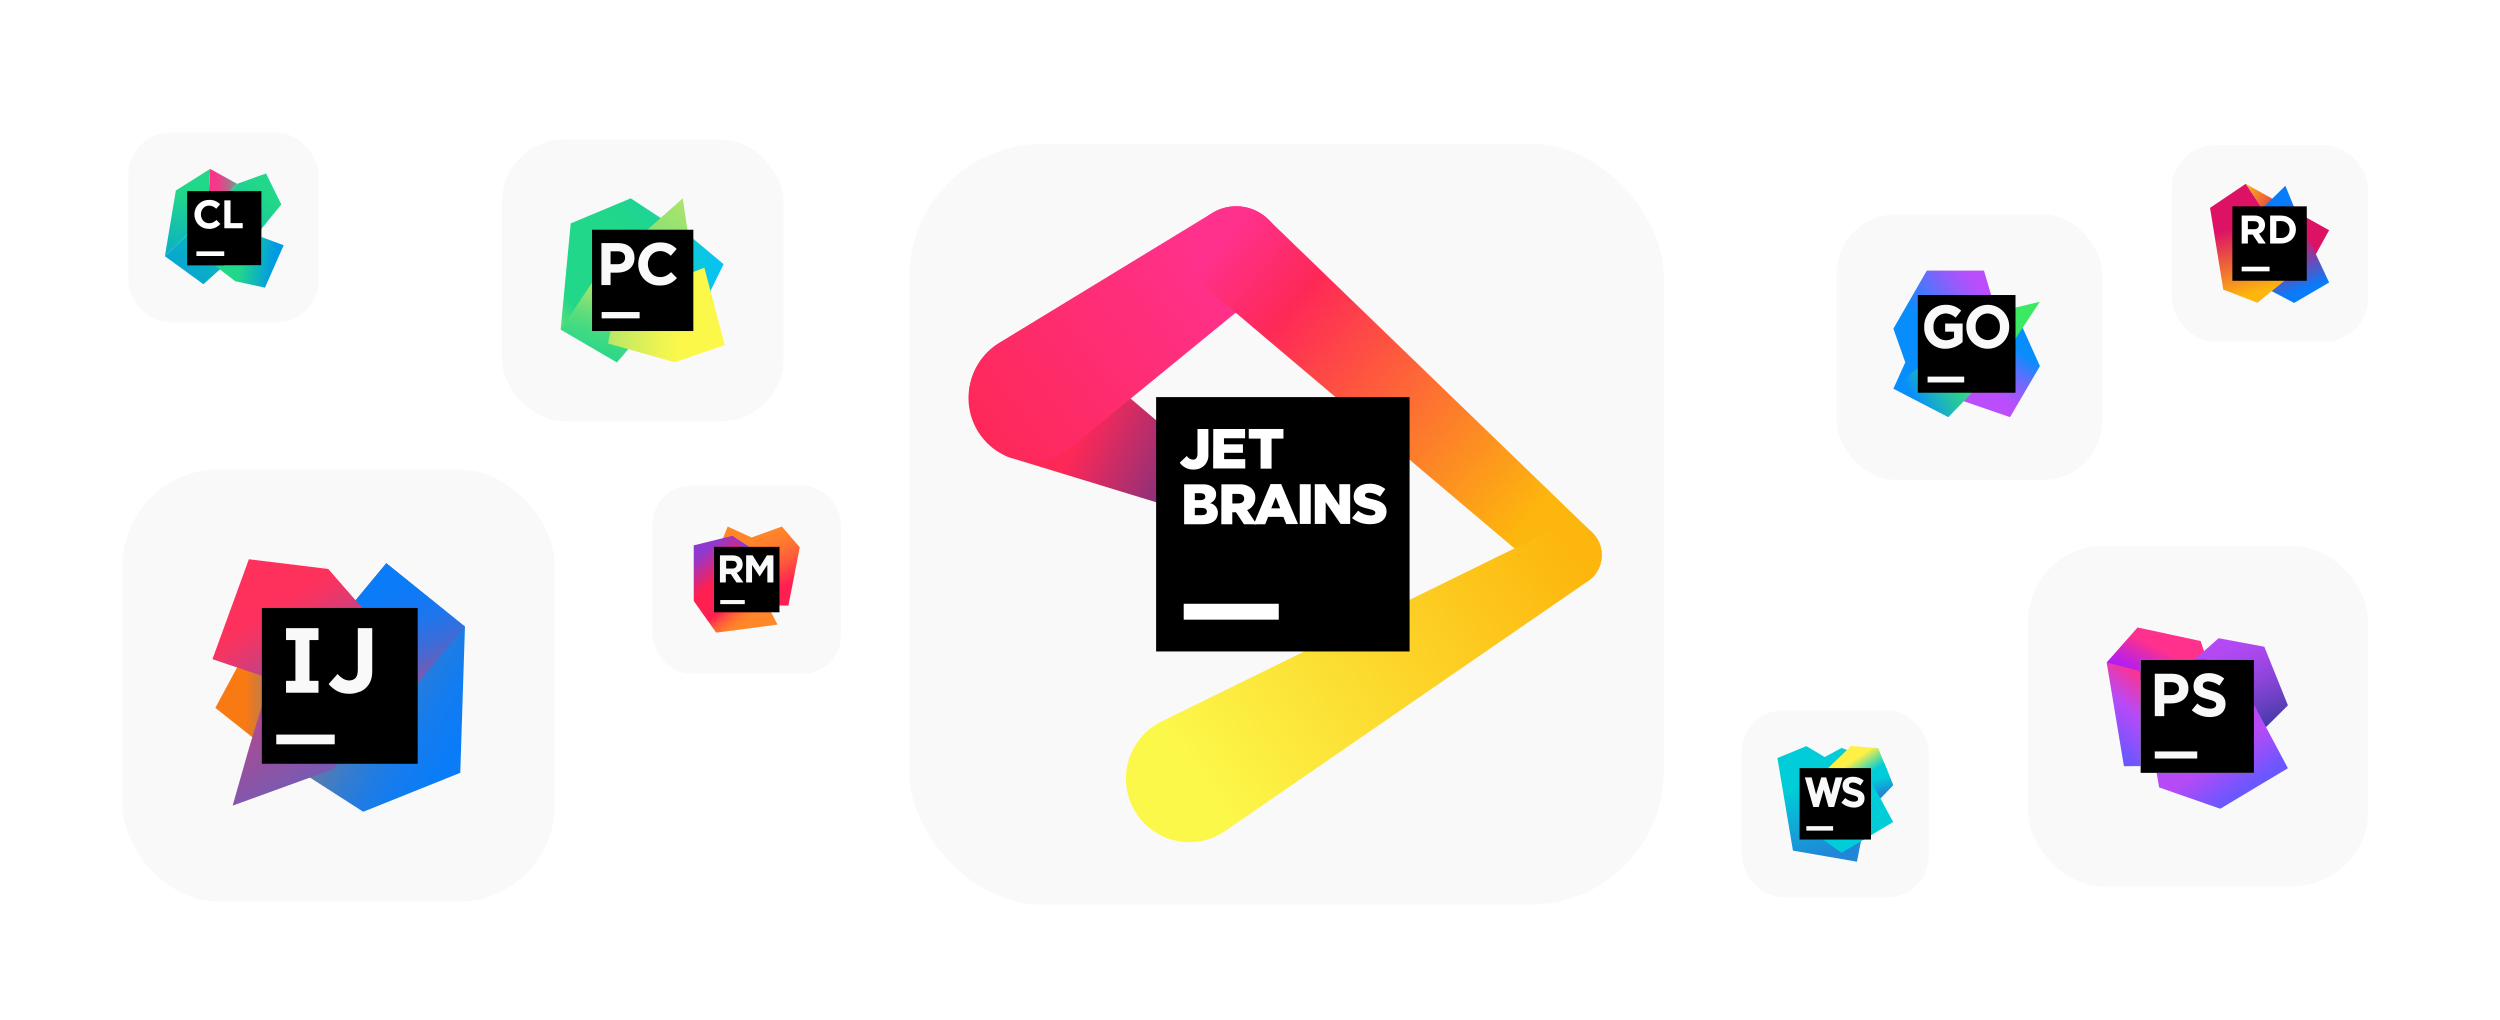
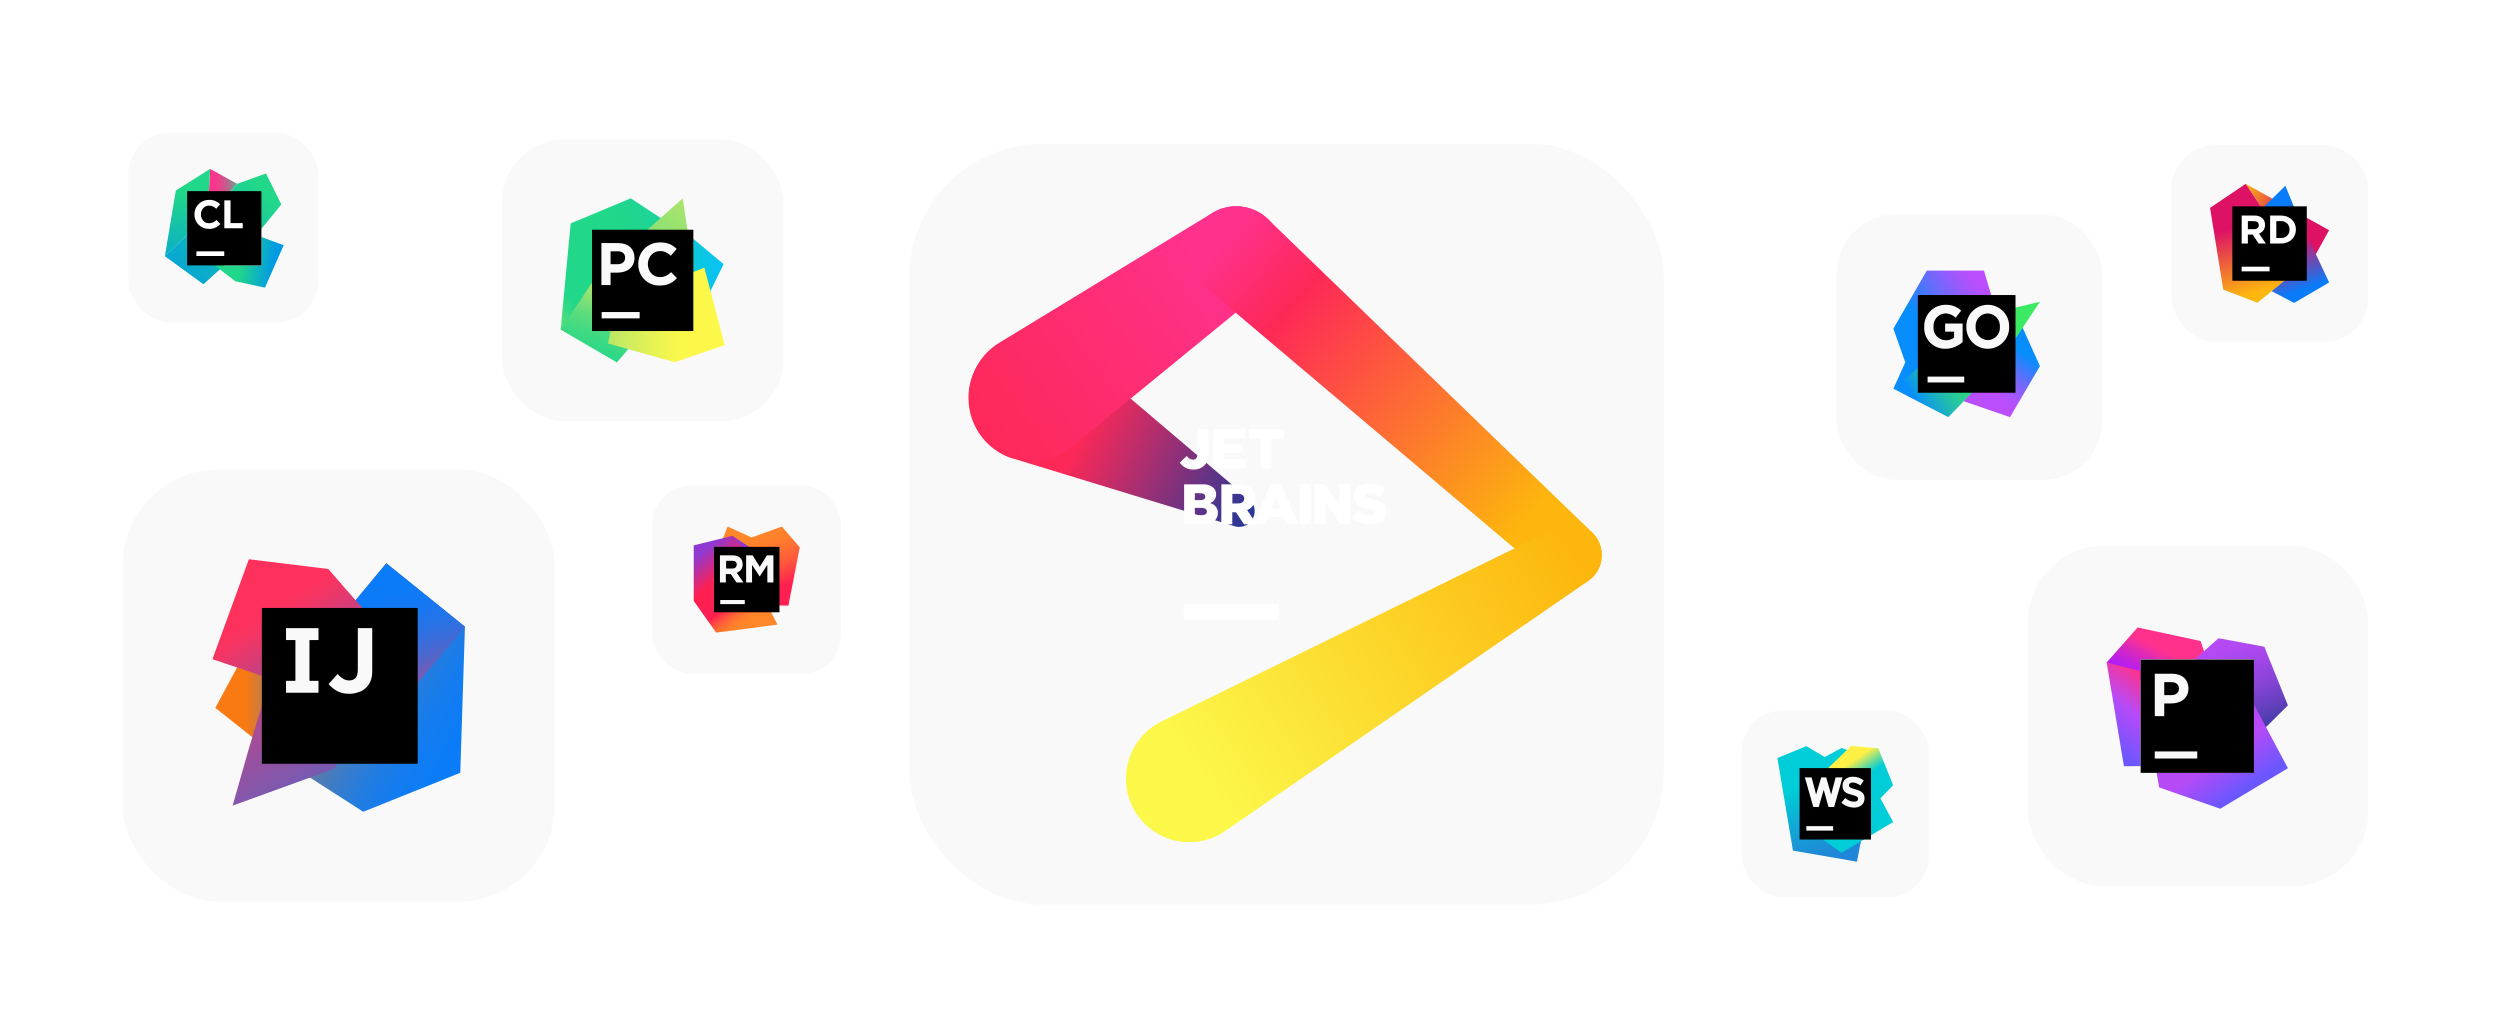
<svg xmlns="http://www.w3.org/2000/svg" width="544" height="222" viewBox="0 0 544 222" fill="none">
  <g filter="url(#filter0_dd_10588_2741)">
    <rect x="141.992" y="99.041" width="41" height="41" rx="8.39" fill="#F9F9F9" />
    <g clip-path="url(#clip0_10588_2741)">
      <path d="M170.14 108.002L163.547 110.375L158.339 108.002L153.229 120.825L159.097 118.484L158.998 124.978L171.557 125.209L174.029 112.518L170.14 108.002Z" fill="url(#paint0_linear_10588_2741)" />
      <path d="M167.7 115.484L159.394 110.045L152.702 114.165L167.371 119.835L167.7 115.484Z" fill="url(#paint1_linear_10588_2741)" />
      <path d="M160.547 130.484L169.184 129.33L166.448 124.056L168.261 121.848L168.459 120.496L159.394 110.014L150.955 112.09V124.188L155.833 131.077L160.547 130.484Z" fill="url(#paint2_linear_10588_2741)" />
      <path d="M169.612 112.418H155.372V126.658H169.612V112.418Z" fill="black" />
      <path d="M162.063 123.99H156.723V124.88H162.063V123.99Z" fill="#F9F9F9" />
      <path d="M162.36 114.266H163.778L165.327 116.771L166.876 114.266H168.294V120.166H166.975V116.309L165.327 118.848H165.294L163.646 116.342V120.166H162.36V114.266Z" fill="#F9F9F9" />
      <path d="M156.691 114.266H159.394C160.152 114.266 160.712 114.463 161.108 114.859C161.437 115.189 161.602 115.65 161.602 116.21V116.243C161.602 116.738 161.47 117.1 161.24 117.397C161.009 117.694 160.712 117.925 160.317 118.056L161.767 120.166H160.251L159.031 118.353H157.943V120.166H156.658V114.266H156.691ZM159.328 117.133C159.657 117.133 159.888 117.068 160.053 116.903C160.218 116.738 160.317 116.54 160.317 116.309V116.276C160.317 115.98 160.218 115.782 160.053 115.65C159.888 115.518 159.624 115.452 159.295 115.452H158.009V117.133H159.328Z" fill="#F9F9F9" />
    </g>
  </g>
  <g filter="url(#filter1_dd_10588_2741)">
    <rect x="379.002" y="146.939" width="40.705" height="40.705" rx="9.062" fill="#F9F9F9" />
    <g clip-path="url(#clip1_10588_2741)">
      <path d="M390.144 177.474L386.761 157.325L393.058 154.734L397.052 157.109L400.722 155.13L408.386 158.081L404.068 179.885L390.144 177.474Z" fill="url(#paint3_linear_10588_2741)" />
      <path d="M411.948 163.227L408.71 155.203L402.809 154.699L393.706 163.443L396.153 174.704L400.722 177.943L411.948 171.25L409.178 166.105L411.948 163.227Z" fill="url(#paint4_linear_10588_2741)" />
-       <path d="M406.911 162.039L409.177 166.104L411.948 163.226L409.933 158.225L406.911 162.039Z" fill="url(#paint5_linear_10588_2741)" />
      <path d="M407.126 159.52H391.583V175.063H407.126V159.52Z" fill="black" />
      <path d="M398.887 172.148H393.058V173.12H398.887V172.148Z" fill="#F9F9F9" />
      <path d="M400.686 167.04L401.513 166.032C402.089 166.5 402.701 166.824 403.42 166.824C403.996 166.824 404.32 166.608 404.32 166.212V166.176C404.32 165.816 404.104 165.636 403.025 165.348C401.729 165.025 400.938 164.665 400.938 163.37V163.334C400.938 162.146 401.873 161.391 403.169 161.391C404.104 161.391 404.896 161.678 405.543 162.218L404.824 163.298C404.248 162.902 403.708 162.65 403.169 162.65C402.629 162.65 402.341 162.902 402.341 163.226V163.262C402.341 163.693 402.629 163.837 403.708 164.125C405.004 164.485 405.723 164.953 405.723 166.068V166.104C405.723 167.399 404.752 168.119 403.384 168.119C402.413 168.083 401.442 167.723 400.686 167.04Z" fill="#F9F9F9" />
      <path d="M399.426 161.535L398.455 165.277L397.376 161.535H396.296L395.181 165.277L394.209 161.535H392.734L394.569 167.976H395.756L396.836 164.234L397.879 167.976H399.103L400.938 161.535H399.426Z" fill="#F9F9F9" />
    </g>
  </g>
  <g filter="url(#filter2_dd_10588_2741)">
    <rect x="441.271" y="113.119" width="74.055" height="74.055" rx="16.486" fill="#F9F9F9" />
    <g clip-path="url(#clip2_10588_2741)">
      <path d="M480.18 137.787L478.865 133.81L465.139 130.852L458.409 138.465L465.804 142.249V137.787H480.18Z" fill="url(#paint6_linear_10588_2741)" />
      <path d="M465.804 140.375L458.409 138.465L462.168 161.045L465.792 161.017L465.804 140.375Z" fill="url(#paint7_linear_10588_2741)" />
      <path d="M490.455 137.787H477.591L482.76 133.193L492.719 135.042L497.851 147.795L490.459 155.137L490.455 137.787Z" fill="url(#paint8_linear_10588_2741)" />
      <path d="M490.463 147.627L490.455 162.438H469.28L469.826 165.659L483.121 170.294L497.851 161.477L490.463 147.627Z" fill="url(#paint9_linear_10588_2741)" />
      <path d="M465.805 137.836H490.456V162.487H465.805V137.836Z" fill="black" />
      <path d="M468.877 157.828H478.121V159.369H468.877V157.828Z" fill="#F9F9F9" />
-       <path d="M476.938 148.835L478.142 147.393C478.898 148.091 479.882 148.491 480.911 148.518C481.733 148.518 482.25 148.186 482.25 147.643V147.619C482.25 147.101 481.93 146.834 480.381 146.44C478.512 145.963 477.308 145.445 477.308 143.605V143.576C477.308 141.895 478.66 140.782 480.554 140.782C481.804 140.76 483.022 141.177 483.997 141.961L482.937 143.498C482.244 142.956 481.403 142.638 480.525 142.586C479.744 142.586 479.333 142.943 479.333 143.407V143.436C479.333 144.044 479.744 144.258 481.334 144.669C483.216 145.162 484.276 145.836 484.276 147.45V147.479C484.276 149.32 482.871 150.355 480.87 150.355C479.422 150.36 478.022 149.832 476.938 148.872" fill="#F9F9F9" />
      <path d="M468.885 140.918H472.665C474.867 140.918 476.202 142.224 476.202 144.11V144.135C476.202 146.271 474.538 147.381 472.468 147.381H470.939V150.15H468.885V140.918ZM472.525 145.573C473.54 145.573 474.136 144.969 474.136 144.176V144.151C474.136 143.239 473.503 142.75 472.492 142.75H470.939V145.573H472.525Z" fill="#F9F9F9" />
    </g>
  </g>
  <g filter="url(#filter3_dd_10588_2741)">
    <rect x="27.911" y="21.6" width="41.393" height="41.393" rx="9.215" fill="#F9F9F9" />
    <g clip-path="url(#clip3_10588_2741)">
      <path d="M45.169 39.63L45.729 29.523L51.607 32.781L45.169 39.63Z" fill="url(#paint10_linear_10588_2741)" />
      <path d="M45.17 39.63L45.73 29.523L38.267 34.227L35.879 48.526L45.17 39.63Z" fill="url(#paint11_linear_10588_2741)" />
      <path d="M61.211 37.27L57.886 30.51L51.608 32.782L45.17 39.632L35.879 48.527L44.26 54.628L54.795 45.127L61.211 37.27Z" fill="url(#paint12_linear_10588_2741)" />
      <path d="M56.879 44.342V50.523H46.729L51.19 53.975L57.652 55.37L61.725 46.148L56.879 44.342Z" fill="url(#paint13_linear_10588_2741)" />
      <path d="M40.725 34.369H56.879V50.523H40.725V34.369Z" fill="black" />
      <path d="M42.738 47.471H48.796V48.48H42.738V47.471Z" fill="white" />
      <path d="M48.815 36.373H50.162V41.324H52.814V42.447H48.815V36.373Z" fill="white" />
      <path d="M42.308 39.45V39.434C42.301 39.015 42.378 38.599 42.536 38.21C42.694 37.822 42.928 37.469 43.226 37.174C43.524 36.879 43.878 36.647 44.267 36.492C44.657 36.337 45.074 36.263 45.493 36.273C45.938 36.251 46.383 36.324 46.798 36.486C47.212 36.649 47.588 36.897 47.9 37.216L47.052 38.204C46.641 37.778 46.079 37.53 45.488 37.514C44.459 37.514 43.719 38.368 43.719 39.415V39.434C43.719 40.481 44.443 41.354 45.488 41.354C46.188 41.354 46.613 41.085 47.103 40.638L47.943 41.505C47.634 41.862 47.248 42.145 46.814 42.331C46.38 42.518 45.909 42.603 45.437 42.581C45.024 42.588 44.614 42.511 44.231 42.356C43.849 42.2 43.502 41.97 43.21 41.678C42.918 41.386 42.688 41.038 42.533 40.656C42.378 40.273 42.302 39.863 42.308 39.45Z" fill="white" />
    </g>
  </g>
  <g filter="url(#filter4_dd_10588_2741)">
    <rect x="472.545" y="21.6" width="42.78" height="42.78" rx="9.524" fill="#F9F9F9" />
    <g clip-path="url(#clip4_10588_2741)">
      <path d="M506.814 40.105L488.652 30.025L500.812 48.093L503.311 46.455L506.814 40.105Z" fill="url(#paint14_linear_10588_2741)" />
      <path d="M499.568 35.995L497.293 30.434L492.26 35.388L494.319 53.367L499.195 55.933L506.814 51.483L499.568 35.995Z" fill="url(#paint15_linear_10588_2741)" />
      <path d="M488.652 30.025L480.906 35.242L483.786 53.034L491.213 55.889L500.812 48.093L488.652 30.025Z" fill="url(#paint16_linear_10588_2741)" />
      <path d="M485.764 34.916H501.956V51.108H485.764V34.916Z" fill="black" />
      <path d="M487.783 48.047H493.855V49.059H487.783V48.047Z" fill="white" />
      <path d="M487.788 36.919H490.568C490.889 36.899 491.212 36.943 491.516 37.049C491.821 37.156 492.101 37.321 492.341 37.537C492.516 37.722 492.653 37.941 492.743 38.18C492.833 38.419 492.874 38.674 492.864 38.929V38.945C492.884 39.36 492.767 39.77 492.531 40.111C492.295 40.453 491.953 40.707 491.558 40.834L493.048 43.01H491.48L490.176 41.061H489.137V43.01H487.788V36.919ZM490.487 39.887C491.14 39.887 491.515 39.539 491.515 39.026V39.01C491.515 38.435 491.115 38.138 490.462 38.138H489.137V39.887H490.487Z" fill="white" />
      <path d="M493.977 36.918H496.351C498.265 36.918 499.59 38.232 499.59 39.946V39.965C499.59 41.678 498.267 43.009 496.351 43.009H493.977V36.918ZM495.326 38.127V41.797H496.362C496.605 41.811 496.849 41.774 497.077 41.688C497.305 41.602 497.513 41.469 497.686 41.297C497.859 41.126 497.994 40.919 498.082 40.692C498.17 40.465 498.209 40.222 498.197 39.978V39.962C498.21 39.718 498.171 39.473 498.083 39.245C497.995 39.017 497.86 38.809 497.687 38.636C497.514 38.463 497.307 38.328 497.079 38.24C496.851 38.152 496.607 38.112 496.362 38.124L495.326 38.127Z" fill="white" />
    </g>
  </g>
  <g filter="url(#filter5_dd_10588_2741)">
    <rect x="26.687" y="93.148" width="94.026" height="94.026" rx="20.932" fill="#F9F9F9" />
    <path d="M60.121 155.547L46.855 145.029L53.449 132.783L72.367 140.162L60.121 155.547Z" fill="url(#paint17_linear_10588_2741)" />
    <path d="M101.173 127.368L100.153 159.159L79.037 167.636L66.321 159.473L84.924 140.163L76.761 122.344L84.061 113.553L101.173 127.368Z" fill="url(#paint18_linear_10588_2741)" />
    <path d="M101.174 127.368L84.454 147.149L76.762 122.344L84.062 113.553L101.174 127.368Z" fill="url(#paint19_linear_10588_2741)" />
    <path d="M72.679 158.296L50.622 166.302L54.154 153.9L58.786 138.672L46.226 134.433L54.154 112.689L71.424 114.809L88.379 134.197L72.679 158.296Z" fill="url(#paint20_linear_10588_2741)" />
    <path d="M90.89 123.287H56.98V157.197H90.89V123.287Z" fill="black" />
-     <path d="M72.836 150.84H60.119V152.959H72.836V150.84Z" fill="#F9F9F9" />
    <path d="M69.304 130.274V127.684H62.24V130.274H64.281V139.144H62.24V141.734H69.304V139.144H67.342V130.274H69.304Z" fill="#F9F9F9" />
    <path d="M76.054 141.97C74.955 141.97 74.013 141.734 73.306 141.342C72.6 140.949 71.972 140.4 71.501 139.85L73.463 137.653C73.856 138.124 74.249 138.438 74.641 138.673C75.033 138.908 75.504 139.065 75.975 139.065C76.525 139.065 76.996 138.908 77.388 138.516C77.702 138.124 77.859 137.574 77.859 136.711V127.684H80.999V136.868C80.999 137.731 80.921 138.438 80.685 139.065C80.45 139.693 80.136 140.164 79.665 140.635C79.272 141.028 78.723 141.42 78.095 141.577C77.467 141.813 76.839 141.97 76.054 141.97Z" fill="#F9F9F9" />
  </g>
  <g filter="url(#filter6_dd_10588_2741)">
    <rect x="109.191" y="21.6" width="61.314" height="61.314" rx="13.65" fill="#F9F9F9" />
    <g clip-path="url(#clip5_10588_2741)">
      <path d="M147.043 40.012L157.452 48.737L153.727 56.339L147.4 54.605H141.992L147.043 40.012Z" fill="url(#paint21_linear_10588_2741)" />
      <path d="M136.532 45.675L134.491 56.339L134.287 60.012L129.236 62.206L121.991 62.972L124.185 39.858L137.247 34.398L145.308 39.705L136.532 45.675Z" fill="url(#paint22_linear_10588_2741)" />
      <path d="M136.532 45.676L137.502 66.289L134.236 70.116L121.991 62.973L132.042 47.972L136.532 45.676Z" fill="url(#paint23_linear_10588_2741)" />
      <path d="M150.003 44.144H137.604L148.574 34.398L150.003 44.144Z" fill="url(#paint24_linear_10588_2741)" />
      <path d="M157.707 66.34L146.788 70.065L132.297 65.983L136.532 45.675L138.216 44.145L147.043 43.328L146.227 52.206L153.268 49.502L157.707 66.34Z" fill="url(#paint25_linear_10588_2741)" />
      <path d="M150.87 41.236H128.828V63.279H150.87V41.236Z" fill="black" />
      <path d="M139.185 59.147H130.92V60.524H139.185V59.147Z" fill="#F9F9F9" />
      <path d="M130.817 44.145H134.542C136.736 44.145 138.063 45.42 138.063 47.308V47.359C138.063 49.451 136.43 50.574 134.389 50.574H132.858V53.278H130.868V44.145H130.817ZM134.44 48.737C135.46 48.737 136.022 48.124 136.022 47.359V47.308C136.022 46.39 135.409 45.93 134.389 45.93H132.858V48.737H134.44Z" fill="#F9F9F9" />
      <path d="M138.88 48.737C138.88 46.135 140.819 43.992 143.625 43.992C145.36 43.992 146.38 44.553 147.248 45.421L145.972 46.901C145.258 46.237 144.544 45.88 143.625 45.88C142.094 45.88 140.972 47.156 140.972 48.737V48.686C140.972 50.268 142.043 51.544 143.625 51.544C144.646 51.544 145.309 51.136 146.023 50.472L147.299 51.748C146.38 52.768 145.309 53.381 143.574 53.381C140.87 53.432 138.88 51.34 138.88 48.737Z" fill="#F9F9F9" />
    </g>
  </g>
  <g filter="url(#filter7_dd_10588_2741)">
    <rect x="197.837" y="21.6" width="164.196" height="165.575" rx="29.064" fill="#F9F9F9" />
    <g clip-path="url(#clip6_10588_2741)">
      <path d="M271.39 98.585L233.38 66.299C231.828 64.996 230.008 64.051 228.051 63.532C226.094 63.014 224.047 62.934 222.055 63.299C220.064 63.664 218.177 64.465 216.528 65.644C214.88 66.823 213.51 68.352 212.517 70.122C211.524 71.893 210.931 73.861 210.781 75.887C210.632 77.913 210.928 79.947 211.65 81.845C212.372 83.743 213.501 85.458 214.958 86.869C216.415 88.279 218.164 89.35 220.079 90.007H220.217L220.576 90.117L268.522 104.775C268.87 104.901 269.237 104.966 269.607 104.969C270.352 104.965 271.076 104.717 271.669 104.263C272.261 103.809 272.69 103.174 272.891 102.453C273.092 101.733 273.053 100.966 272.78 100.27C272.508 99.574 272.016 98.985 271.381 98.594L271.39 98.585Z" fill="url(#paint26_linear_10588_2741)" />
      <path d="M279.01 45.286C279.021 43.47 278.541 41.685 277.622 40.121C276.702 38.557 275.378 37.273 273.789 36.404C272.2 35.535 270.406 35.115 268.598 35.188C266.79 35.261 265.036 35.824 263.521 36.818L217.101 65.1C215.523 66.132 214.172 67.478 213.132 69.055C212.092 70.632 211.385 72.406 211.055 74.267C210.725 76.128 210.778 78.038 211.212 79.878C211.646 81.718 212.451 83.449 213.577 84.964C214.704 86.48 216.128 87.748 217.761 88.69C219.395 89.631 221.204 90.227 223.076 90.44C224.948 90.654 226.843 90.479 228.646 89.929C230.448 89.378 232.119 88.463 233.555 87.239L275.168 53.21L275.499 52.933C276.598 51.988 277.482 50.815 278.088 49.495C278.694 48.175 279.008 46.739 279.01 45.286Z" fill="url(#paint27_linear_10588_2741)" />
      <path d="M346.516 106.233L276.086 38.165C275.132 37.205 273.995 36.448 272.743 35.94C271.49 35.431 270.148 35.182 268.797 35.207C267.447 35.232 266.115 35.53 264.882 36.085C263.649 36.639 262.54 37.438 261.622 38.433C260.705 39.428 259.997 40.599 259.541 41.875C259.085 43.151 258.891 44.507 258.971 45.86C259.05 47.214 259.401 48.537 260.003 49.751C260.605 50.965 261.445 52.044 262.473 52.925L262.601 53.035L337.425 116.297C338.412 117.128 339.615 117.659 340.893 117.827C342.171 117.995 343.47 117.793 344.637 117.246C345.805 116.698 346.792 115.828 347.483 114.736C348.174 113.645 348.54 112.378 348.538 111.085C348.538 110.182 348.359 109.288 348.012 108.455C347.665 107.622 347.156 106.867 346.516 106.233Z" fill="url(#paint28_linear_10588_2741)" />
      <path d="M348.548 111.113C348.557 109.858 348.219 108.626 347.572 107.552C346.925 106.479 345.993 105.607 344.881 105.033C343.769 104.46 342.521 104.207 341.274 104.303C340.028 104.399 338.832 104.841 337.821 105.578L252.601 147.365C250.902 148.222 249.397 149.422 248.183 150.89C246.968 152.359 246.069 154.063 245.542 155.897C245.016 157.731 244.873 159.654 245.123 161.546C245.373 163.438 246.01 165.257 246.994 166.89C247.978 168.523 249.288 169.934 250.842 171.034C252.396 172.135 254.16 172.9 256.023 173.284C257.886 173.667 259.808 173.659 261.668 173.261C263.527 172.863 265.285 172.083 266.83 170.97L345.634 116.694C346.534 116.069 347.269 115.236 347.776 114.263C348.284 113.291 348.549 112.21 348.548 111.113Z" fill="url(#paint29_linear_10588_2741)" />
-       <path d="M251.572 76.715H306.724V132.062H251.572V76.715Z" fill="black" />
+       <path d="M251.572 76.715H306.724V132.062V76.715Z" fill="black" />
      <path d="M257.574 121.684H278.257V125.143H257.574V121.684Z" fill="white" />
      <path d="M256.711 90.984L258.246 89.526C258.392 89.758 258.59 89.951 258.825 90.091C259.06 90.23 259.325 90.312 259.597 90.329C260.185 90.329 260.571 89.914 260.571 89.111V83.65H262.943V89.13C262.978 89.571 262.921 90.015 262.776 90.433C262.63 90.85 262.399 91.233 262.097 91.556C261.786 91.861 261.416 92.1 261.01 92.259C260.604 92.417 260.17 92.492 259.735 92.478C259.146 92.502 258.562 92.378 258.033 92.117C257.505 91.856 257.05 91.466 256.711 90.984Z" fill="white" />
      <path d="M264.008 83.65H270.93V85.671H266.334V86.99H270.461V88.835H266.371V90.209H270.967V92.238H263.981L264.008 83.65Z" fill="white" />
      <path d="M274.304 85.744H271.73V83.65H279.277V85.744H276.694V92.284H274.304V85.744Z" fill="white" />
      <path d="M257.666 95.698H261.729C262.151 95.663 262.576 95.713 262.978 95.845C263.38 95.976 263.753 96.187 264.073 96.464C264.256 96.648 264.4 96.867 264.496 97.108C264.593 97.349 264.639 97.606 264.634 97.866C264.641 98.287 264.516 98.699 264.277 99.045C264.038 99.391 263.696 99.653 263.301 99.794C263.79 99.884 264.231 100.146 264.545 100.533C264.858 100.921 265.023 101.408 265.011 101.906C265.011 103.465 263.807 104.388 261.748 104.388H257.666V95.698ZM262.262 98.364C262.262 97.885 261.876 97.626 261.178 97.626H259.992V99.139H261.141C261.858 99.139 262.281 98.89 262.281 98.392L262.262 98.364ZM261.435 100.818H259.992V102.414H261.481C262.216 102.414 262.621 102.128 262.621 101.62C262.603 101.131 262.253 100.818 261.454 100.818H261.435Z" fill="white" />
      <path d="M265.774 95.698H269.589C270.094 95.657 270.602 95.717 271.084 95.876C271.565 96.034 272.01 96.287 272.393 96.621C272.651 96.885 272.852 97.2 272.983 97.546C273.114 97.892 273.173 98.262 273.156 98.632C273.172 99.206 273.01 99.771 272.693 100.249C272.375 100.726 271.917 101.093 271.382 101.297L273.441 104.388H270.683L268.946 101.768H268.146V104.388H265.756L265.774 95.698ZM269.451 99.849C270.251 99.849 270.738 99.453 270.738 98.816C270.738 98.124 270.233 97.774 269.442 97.774H268.164V99.868L269.451 99.849Z" fill="white" />
      <path d="M276.474 95.633H278.772L282.449 104.341H279.884L279.268 102.782H275.932L275.316 104.387H272.825L276.474 95.633ZM278.57 100.918L277.605 98.474L276.63 100.918H278.57Z" fill="white" />
      <path d="M282.825 95.67H285.215V104.313H282.825V95.67Z" fill="white" />
      <path d="M286.097 95.67H288.34L291.438 100.282V95.67H293.8V104.313H291.714L288.469 99.572V104.313H286.097V95.67Z" fill="white" />
      <path d="M294.197 103.031L295.52 101.435C296.295 102.085 297.268 102.453 298.278 102.477C298.93 102.477 299.271 102.247 299.271 101.878C299.271 101.5 298.995 101.315 297.809 101.038C295.971 100.614 294.564 100.116 294.564 98.336C294.564 96.731 295.833 95.568 297.901 95.568C299.179 95.52 300.433 95.929 301.44 96.721L300.291 98.363C299.596 97.836 298.754 97.539 297.883 97.515C297.303 97.515 297.019 97.745 297.019 98.068C297.019 98.465 297.313 98.64 298.517 98.907C300.493 99.341 301.716 99.987 301.716 101.601C301.716 103.363 300.328 104.368 298.241 104.368C296.776 104.431 295.338 103.956 294.197 103.031Z" fill="white" />
    </g>
  </g>
  <g filter="url(#filter8_dd_10588_2741)">
    <rect x="399.665" y="39.023" width="57.763" height="57.763" rx="12.859" fill="#F9F9F9" />
    <g clip-path="url(#clip7_10588_2741)">
      <path d="M439.287 61.81L443.887 72.032L437.382 83.145L421.757 70.414L429.748 62.712L439.287 61.81Z" fill="url(#paint30_linear_10588_2741)" />
      <path d="M432.644 71.641L437.382 83.145L422.947 78.183L421.757 70.414L432.644 71.641Z" fill="#BB4EFC" />
      <path d="M423.377 55.576L430.02 58.981L424.041 77.083L412.001 76.958L414.587 71.222L412.001 63.892L423.377 55.576Z" fill="#078EFC" />
      <path d="M431.71 51.258L434.852 61.949L412.001 63.891L419.268 51.258H431.71Z" fill="url(#paint31_linear_10588_2741)" />
      <path d="M443.887 58.029L430.518 61.202L412.001 76.958L423.944 83.146L434.319 72.45L443.887 58.029Z" fill="url(#paint32_linear_10588_2741)" />
      <path d="M438.573 56.572H417.316V77.83H438.573V56.572Z" fill="black" />
      <path d="M427.412 74.322H419.441V75.598H427.412V74.322Z" fill="#F9F9F9" />
      <path d="M418.713 63.506V63.48C418.626 60.927 420.626 58.786 423.179 58.7C423.222 58.699 423.265 58.697 423.309 58.697C424.582 58.632 425.826 59.09 426.753 59.966L425.538 61.512C424.934 60.898 424.106 60.559 423.246 60.574C421.759 60.683 420.637 61.967 420.728 63.455V63.481C420.604 64.971 421.712 66.28 423.202 66.404C423.262 66.409 423.323 66.413 423.384 66.413C424.034 66.433 424.672 66.237 425.2 65.859V64.537H423.259V62.781H427.066V66.796C426.047 67.739 424.71 68.263 423.321 68.264C420.832 68.323 418.766 66.353 418.707 63.864C418.705 63.744 418.706 63.625 418.713 63.506Z" fill="#F9F9F9" />
      <path d="M427.876 63.506V63.48C427.808 60.907 429.838 58.767 432.411 58.699C434.984 58.631 437.125 60.661 437.193 63.234C437.194 63.307 437.194 63.381 437.193 63.455V63.481C437.261 66.053 435.231 68.194 432.658 68.262C430.085 68.33 427.945 66.3 427.877 63.727C427.875 63.653 427.875 63.58 427.876 63.506ZM435.177 63.506V63.48C435.267 61.966 434.112 60.666 432.598 60.577C432.572 60.575 432.547 60.574 432.522 60.573C431.029 60.611 429.849 61.851 429.887 63.344C429.888 63.381 429.889 63.417 429.892 63.455V63.481C429.802 64.995 430.957 66.294 432.471 66.384C432.497 66.385 432.522 66.386 432.547 66.388C434.04 66.35 435.22 65.11 435.182 63.617C435.181 63.58 435.18 63.543 435.177 63.506Z" fill="#F9F9F9" />
    </g>
  </g>
  <defs>
    <filter id="filter0_dd_10588_2741" x="123.2" y="84.947" width="78.585" height="78.585" filterUnits="userSpaceOnUse" color-interpolation-filters="sRGB">
      <feFlood flood-opacity="0" result="BackgroundImageFix" />
      <feColorMatrix in="SourceAlpha" type="matrix" values="0 0 0 0 0 0 0 0 0 0 0 0 0 0 0 0 0 0 127 0" result="hardAlpha" />
      <feOffset dy="4.698" />
      <feGaussianBlur stdDeviation="9.396" />
      <feColorMatrix type="matrix" values="0 0 0 0 0 0 0 0 0 0 0 0 0 0 0 0 0 0 0.12 0" />
      <feBlend mode="normal" in2="BackgroundImageFix" result="effect1_dropShadow_10588_2741" />
      <feColorMatrix in="SourceAlpha" type="matrix" values="0 0 0 0 0 0 0 0 0 0 0 0 0 0 0 0 0 0 127 0" result="hardAlpha" />
      <feOffset dy="1.879" />
      <feGaussianBlur stdDeviation="2.349" />
      <feColorMatrix type="matrix" values="0 0 0 0 0 0 0 0 0 0 0 0 0 0 0 0 0 0 0.08 0" />
      <feBlend mode="normal" in2="effect1_dropShadow_10588_2741" result="effect2_dropShadow_10588_2741" />
      <feBlend mode="normal" in="SourceGraphic" in2="effect2_dropShadow_10588_2741" result="shape" />
    </filter>
    <filter id="filter1_dd_10588_2741" x="357.228" y="130.609" width="84.254" height="84.254" filterUnits="userSpaceOnUse" color-interpolation-filters="sRGB">
      <feFlood flood-opacity="0" result="BackgroundImageFix" />
      <feColorMatrix in="SourceAlpha" type="matrix" values="0 0 0 0 0 0 0 0 0 0 0 0 0 0 0 0 0 0 127 0" result="hardAlpha" />
      <feOffset dy="5.444" />
      <feGaussianBlur stdDeviation="10.887" />
      <feColorMatrix type="matrix" values="0 0 0 0 0 0 0 0 0 0 0 0 0 0 0 0 0 0 0.12 0" />
      <feBlend mode="normal" in2="BackgroundImageFix" result="effect1_dropShadow_10588_2741" />
      <feColorMatrix in="SourceAlpha" type="matrix" values="0 0 0 0 0 0 0 0 0 0 0 0 0 0 0 0 0 0 127 0" result="hardAlpha" />
      <feOffset dy="2.177" />
      <feGaussianBlur stdDeviation="2.722" />
      <feColorMatrix type="matrix" values="0 0 0 0 0 0 0 0 0 0 0 0 0 0 0 0 0 0 0.08 0" />
      <feBlend mode="normal" in2="effect1_dropShadow_10588_2741" result="effect2_dropShadow_10588_2741" />
      <feBlend mode="normal" in="SourceGraphic" in2="effect2_dropShadow_10588_2741" result="shape" />
    </filter>
    <filter id="filter2_dd_10588_2741" x="425.025" y="100.935" width="106.546" height="106.546" filterUnits="userSpaceOnUse" color-interpolation-filters="sRGB">
      <feFlood flood-opacity="0" result="BackgroundImageFix" />
      <feColorMatrix in="SourceAlpha" type="matrix" values="0 0 0 0 0 0 0 0 0 0 0 0 0 0 0 0 0 0 127 0" result="hardAlpha" />
      <feOffset dy="4.061" />
      <feGaussianBlur stdDeviation="8.123" />
      <feColorMatrix type="matrix" values="0 0 0 0 0 0 0 0 0 0 0 0 0 0 0 0 0 0 0.12 0" />
      <feBlend mode="normal" in2="BackgroundImageFix" result="effect1_dropShadow_10588_2741" />
      <feColorMatrix in="SourceAlpha" type="matrix" values="0 0 0 0 0 0 0 0 0 0 0 0 0 0 0 0 0 0 127 0" result="hardAlpha" />
      <feOffset dy="1.625" />
      <feGaussianBlur stdDeviation="2.031" />
      <feColorMatrix type="matrix" values="0 0 0 0 0 0 0 0 0 0 0 0 0 0 0 0 0 0 0.08 0" />
      <feBlend mode="normal" in2="effect1_dropShadow_10588_2741" result="effect2_dropShadow_10588_2741" />
      <feBlend mode="normal" in="SourceGraphic" in2="effect2_dropShadow_10588_2741" result="shape" />
    </filter>
    <filter id="filter3_dd_10588_2741" x="7.27" y="6.119" width="82.675" height="82.675" filterUnits="userSpaceOnUse" color-interpolation-filters="sRGB">
      <feFlood flood-opacity="0" result="BackgroundImageFix" />
      <feColorMatrix in="SourceAlpha" type="matrix" values="0 0 0 0 0 0 0 0 0 0 0 0 0 0 0 0 0 0 127 0" result="hardAlpha" />
      <feOffset dy="5.16" />
      <feGaussianBlur stdDeviation="10.321" />
      <feColorMatrix type="matrix" values="0 0 0 0 0 0 0 0 0 0 0 0 0 0 0 0 0 0 0.12 0" />
      <feBlend mode="normal" in2="BackgroundImageFix" result="effect1_dropShadow_10588_2741" />
      <feColorMatrix in="SourceAlpha" type="matrix" values="0 0 0 0 0 0 0 0 0 0 0 0 0 0 0 0 0 0 127 0" result="hardAlpha" />
      <feOffset dy="2.064" />
      <feGaussianBlur stdDeviation="2.58" />
      <feColorMatrix type="matrix" values="0 0 0 0 0 0 0 0 0 0 0 0 0 0 0 0 0 0 0.08 0" />
      <feBlend mode="normal" in2="effect1_dropShadow_10588_2741" result="effect2_dropShadow_10588_2741" />
      <feBlend mode="normal" in="SourceGraphic" in2="effect2_dropShadow_10588_2741" result="shape" />
    </filter>
    <filter id="filter4_dd_10588_2741" x="444.013" y="0.2" width="99.845" height="99.844" filterUnits="userSpaceOnUse" color-interpolation-filters="sRGB">
      <feFlood flood-opacity="0" result="BackgroundImageFix" />
      <feColorMatrix in="SourceAlpha" type="matrix" values="0 0 0 0 0 0 0 0 0 0 0 0 0 0 0 0 0 0 127 0" result="hardAlpha" />
      <feOffset dy="7.133" />
      <feGaussianBlur stdDeviation="14.266" />
      <feColorMatrix type="matrix" values="0 0 0 0 0 0 0 0 0 0 0 0 0 0 0 0 0 0 0.12 0" />
      <feBlend mode="normal" in2="BackgroundImageFix" result="effect1_dropShadow_10588_2741" />
      <feColorMatrix in="SourceAlpha" type="matrix" values="0 0 0 0 0 0 0 0 0 0 0 0 0 0 0 0 0 0 127 0" result="hardAlpha" />
      <feOffset dy="2.853" />
      <feGaussianBlur stdDeviation="3.567" />
      <feColorMatrix type="matrix" values="0 0 0 0 0 0 0 0 0 0 0 0 0 0 0 0 0 0 0.08 0" />
      <feBlend mode="normal" in2="effect1_dropShadow_10588_2741" result="effect2_dropShadow_10588_2741" />
      <feBlend mode="normal" in="SourceGraphic" in2="effect2_dropShadow_10588_2741" result="shape" />
    </filter>
    <filter id="filter5_dd_10588_2741" x="0.963" y="73.855" width="145.474" height="145.474" filterUnits="userSpaceOnUse" color-interpolation-filters="sRGB">
      <feFlood flood-opacity="0" result="BackgroundImageFix" />
      <feColorMatrix in="SourceAlpha" type="matrix" values="0 0 0 0 0 0 0 0 0 0 0 0 0 0 0 0 0 0 127 0" result="hardAlpha" />
      <feOffset dy="6.431" />
      <feGaussianBlur stdDeviation="12.862" />
      <feColorMatrix type="matrix" values="0 0 0 0 0 0 0 0 0 0 0 0 0 0 0 0 0 0 0.12 0" />
      <feBlend mode="normal" in2="BackgroundImageFix" result="effect1_dropShadow_10588_2741" />
      <feColorMatrix in="SourceAlpha" type="matrix" values="0 0 0 0 0 0 0 0 0 0 0 0 0 0 0 0 0 0 127 0" result="hardAlpha" />
      <feOffset dy="2.572" />
      <feGaussianBlur stdDeviation="3.216" />
      <feColorMatrix type="matrix" values="0 0 0 0 0 0 0 0 0 0 0 0 0 0 0 0 0 0 0.08 0" />
      <feBlend mode="normal" in2="effect1_dropShadow_10588_2741" result="effect2_dropShadow_10588_2741" />
      <feBlend mode="normal" in="SourceGraphic" in2="effect2_dropShadow_10588_2741" result="shape" />
    </filter>
    <filter id="filter6_dd_10588_2741" x="84.183" y="2.844" width="111.329" height="111.33" filterUnits="userSpaceOnUse" color-interpolation-filters="sRGB">
      <feFlood flood-opacity="0" result="BackgroundImageFix" />
      <feColorMatrix in="SourceAlpha" type="matrix" values="0 0 0 0 0 0 0 0 0 0 0 0 0 0 0 0 0 0 127 0" result="hardAlpha" />
      <feOffset dy="6.252" />
      <feGaussianBlur stdDeviation="12.504" />
      <feColorMatrix type="matrix" values="0 0 0 0 0 0 0 0 0 0 0 0 0 0 0 0 0 0 0.12 0" />
      <feBlend mode="normal" in2="BackgroundImageFix" result="effect1_dropShadow_10588_2741" />
      <feColorMatrix in="SourceAlpha" type="matrix" values="0 0 0 0 0 0 0 0 0 0 0 0 0 0 0 0 0 0 127 0" result="hardAlpha" />
      <feOffset dy="2.501" />
      <feGaussianBlur stdDeviation="3.126" />
      <feColorMatrix type="matrix" values="0 0 0 0 0 0 0 0 0 0 0 0 0 0 0 0 0 0 0.08 0" />
      <feBlend mode="normal" in2="effect1_dropShadow_10588_2741" result="effect2_dropShadow_10588_2741" />
      <feBlend mode="normal" in="SourceGraphic" in2="effect2_dropShadow_10588_2741" result="shape" />
    </filter>
    <filter id="filter7_dd_10588_2741" x="170.135" y="0.823" width="219.6" height="220.98" filterUnits="userSpaceOnUse" color-interpolation-filters="sRGB">
      <feFlood flood-opacity="0" result="BackgroundImageFix" />
      <feColorMatrix in="SourceAlpha" type="matrix" values="0 0 0 0 0 0 0 0 0 0 0 0 0 0 0 0 0 0 127 0" result="hardAlpha" />
      <feOffset dy="6.925" />
      <feGaussianBlur stdDeviation="13.851" />
      <feColorMatrix type="matrix" values="0 0 0 0 0 0 0 0 0 0 0 0 0 0 0 0 0 0 0.12 0" />
      <feBlend mode="normal" in2="BackgroundImageFix" result="effect1_dropShadow_10588_2741" />
      <feColorMatrix in="SourceAlpha" type="matrix" values="0 0 0 0 0 0 0 0 0 0 0 0 0 0 0 0 0 0 127 0" result="hardAlpha" />
      <feOffset dy="2.77" />
      <feGaussianBlur stdDeviation="3.463" />
      <feColorMatrix type="matrix" values="0 0 0 0 0 0 0 0 0 0 0 0 0 0 0 0 0 0 0.08 0" />
      <feBlend mode="normal" in2="effect1_dropShadow_10588_2741" result="effect2_dropShadow_10588_2741" />
      <feBlend mode="normal" in="SourceGraphic" in2="effect2_dropShadow_10588_2741" result="shape" />
    </filter>
    <filter id="filter8_dd_10588_2741" x="377.873" y="22.68" width="101.346" height="101.347" filterUnits="userSpaceOnUse" color-interpolation-filters="sRGB">
      <feFlood flood-opacity="0" result="BackgroundImageFix" />
      <feColorMatrix in="SourceAlpha" type="matrix" values="0 0 0 0 0 0 0 0 0 0 0 0 0 0 0 0 0 0 127 0" result="hardAlpha" />
      <feOffset dy="5.448" />
      <feGaussianBlur stdDeviation="10.896" />
      <feColorMatrix type="matrix" values="0 0 0 0 0 0 0 0 0 0 0 0 0 0 0 0 0 0 0.12 0" />
      <feBlend mode="normal" in2="BackgroundImageFix" result="effect1_dropShadow_10588_2741" />
      <feColorMatrix in="SourceAlpha" type="matrix" values="0 0 0 0 0 0 0 0 0 0 0 0 0 0 0 0 0 0 127 0" result="hardAlpha" />
      <feOffset dy="2.179" />
      <feGaussianBlur stdDeviation="2.724" />
      <feColorMatrix type="matrix" values="0 0 0 0 0 0 0 0 0 0 0 0 0 0 0 0 0 0 0.08 0" />
      <feBlend mode="normal" in2="effect1_dropShadow_10588_2741" result="effect2_dropShadow_10588_2741" />
      <feBlend mode="normal" in="SourceGraphic" in2="effect2_dropShadow_10588_2741" result="shape" />
    </filter>
    <linearGradient id="paint0_linear_10588_2741" x1="167.308" y1="125.326" x2="160.958" y2="110.363" gradientUnits="userSpaceOnUse">
      <stop offset="0.172" stop-color="#FF1F51" />
      <stop offset="0.28" stop-color="#FF3648" />
      <stop offset="0.468" stop-color="#FF593B" />
      <stop offset="0.646" stop-color="#FF7231" />
      <stop offset="0.809" stop-color="#FF812B" />
      <stop offset="0.941" stop-color="#FF8629" />
    </linearGradient>
    <linearGradient id="paint1_linear_10588_2741" x1="161.918" y1="112.249" x2="159.23" y2="119.023" gradientUnits="userSpaceOnUse">
      <stop offset="0.022" stop-color="#9039D0" />
      <stop offset="0.629" stop-color="#FF1F51" />
    </linearGradient>
    <linearGradient id="paint2_linear_10588_2741" x1="151.05" y1="111.703" x2="165.882" y2="130.557" gradientUnits="userSpaceOnUse">
      <stop offset="0.107" stop-color="#9039D0" />
      <stop offset="0.387" stop-color="#FF1F51" />
      <stop offset="0.629" stop-color="#FF1F51" />
      <stop offset="0.66" stop-color="#FF3648" />
      <stop offset="0.714" stop-color="#FF593B" />
      <stop offset="0.765" stop-color="#FF7231" />
      <stop offset="0.812" stop-color="#FF812B" />
      <stop offset="0.85" stop-color="#FF8629" />
    </linearGradient>
    <linearGradient id="paint3_linear_10588_2741" x1="395.781" y1="155.224" x2="402.299" y2="178.689" gradientUnits="userSpaceOnUse">
      <stop offset="0.285" stop-color="#00CDD7" />
      <stop offset="0.941" stop-color="#2086D7" />
    </linearGradient>
    <linearGradient id="paint4_linear_10588_2741" x1="397.815" y1="158.202" x2="408.841" y2="174.37" gradientUnits="userSpaceOnUse">
      <stop offset="0.14" stop-color="#FFF045" />
      <stop offset="0.366" stop-color="#00CDD7" />
    </linearGradient>
    <linearGradient id="paint5_linear_10588_2741" x1="408.739" y1="160.2" x2="410.187" y2="165.328" gradientUnits="userSpaceOnUse">
      <stop offset="0.285" stop-color="#00CDD7" />
      <stop offset="0.941" stop-color="#2086D7" />
    </linearGradient>
    <linearGradient id="paint6_linear_10588_2741" x1="467.16" y1="142.397" x2="470.509" y2="135.704" gradientUnits="userSpaceOnUse">
      <stop stop-color="#AF1DF5" />
      <stop offset="0.21" stop-color="#BC20E4" />
      <stop offset="0.63" stop-color="#DD29B8" />
      <stop offset="1" stop-color="#FF318C" />
    </linearGradient>
    <linearGradient id="paint7_linear_10588_2741" x1="457.201" y1="156.214" x2="471.33" y2="137.549" gradientUnits="userSpaceOnUse">
      <stop offset="0.02" stop-color="#6B57FF" />
      <stop offset="0.42" stop-color="#B74AF7" />
      <stop offset="0.75" stop-color="#FF318C" />
    </linearGradient>
    <linearGradient id="paint8_linear_10588_2741" x1="493.249" y1="155.622" x2="483.454" y2="132.384" gradientUnits="userSpaceOnUse">
      <stop stop-color="#293896" />
      <stop offset="0.08" stop-color="#3B3AA2" />
      <stop offset="0.29" stop-color="#6740C0" />
      <stop offset="0.49" stop-color="#8A44D8" />
      <stop offset="0.68" stop-color="#A347E9" />
      <stop offset="0.86" stop-color="#B249F3" />
      <stop offset="1" stop-color="#B74AF7" />
    </linearGradient>
    <linearGradient id="paint9_linear_10588_2741" x1="487.242" y1="167.044" x2="480.636" y2="157.364" gradientUnits="userSpaceOnUse">
      <stop offset="0.02" stop-color="#6B57FF" />
      <stop offset="0.78" stop-color="#B74AF7" />
    </linearGradient>
    <linearGradient id="paint10_linear_10588_2741" x1="45.169" y1="34.577" x2="52.573" y2="34.577" gradientUnits="userSpaceOnUse">
      <stop stop-color="#FF318C" />
      <stop offset="0.15" stop-color="#FB348C" />
      <stop offset="0.28" stop-color="#F03C8C" />
      <stop offset="0.42" stop-color="#DE4A8C" />
      <stop offset="0.54" stop-color="#C45D8B" />
      <stop offset="0.67" stop-color="#A2778B" />
      <stop offset="0.79" stop-color="#79958A" />
      <stop offset="0.91" stop-color="#49B98A" />
      <stop offset="1" stop-color="#21D789" />
    </linearGradient>
    <linearGradient id="paint11_linear_10588_2741" x1="42.203" y1="32.803" x2="38.402" y2="58.31" gradientUnits="userSpaceOnUse">
      <stop offset="0.09" stop-color="#21D789" />
      <stop offset="0.9" stop-color="#009AE5" />
    </linearGradient>
    <linearGradient id="paint12_linear_10588_2741" x1="59.45" y1="31.921" x2="33.448" y2="59.383" gradientUnits="userSpaceOnUse">
      <stop offset="0.09" stop-color="#21D789" />
      <stop offset="0.9" stop-color="#009AE5" />
    </linearGradient>
    <linearGradient id="paint13_linear_10588_2741" x1="51.586" y1="49.048" x2="60.479" y2="50.313" gradientUnits="userSpaceOnUse">
      <stop offset="0.09" stop-color="#21D789" />
      <stop offset="0.9" stop-color="#009AE5" />
    </linearGradient>
    <linearGradient id="paint14_linear_10588_2741" x1="505.149" y1="44.865" x2="485.179" y2="33.407" gradientUnits="userSpaceOnUse">
      <stop stop-color="#DD1265" />
      <stop offset="0.48" stop-color="#DD1265" />
      <stop offset="0.94" stop-color="#FDB60D" />
    </linearGradient>
    <linearGradient id="paint15_linear_10588_2741" x1="493.275" y1="32.288" x2="501.19" y2="54.146" gradientUnits="userSpaceOnUse">
      <stop offset="0.14" stop-color="#087CFA" />
      <stop offset="0.48" stop-color="#DD1265" />
      <stop offset="0.96" stop-color="#087CFA" />
    </linearGradient>
    <linearGradient id="paint16_linear_10588_2741" x1="487.345" y1="32.962" x2="493.191" y2="53.741" gradientUnits="userSpaceOnUse">
      <stop offset="0.28" stop-color="#DD1265" />
      <stop offset="0.97" stop-color="#FDB60D" />
    </linearGradient>
    <linearGradient id="paint17_linear_10588_2741" x1="46.847" y1="144.157" x2="72.38" y2="144.157" gradientUnits="userSpaceOnUse">
      <stop offset="0.258" stop-color="#F97A12" />
      <stop offset="0.459" stop-color="#B07B58" />
      <stop offset="0.724" stop-color="#577BAE" />
      <stop offset="0.91" stop-color="#1E7CE5" />
      <stop offset="1" stop-color="#087CFA" />
    </linearGradient>
    <linearGradient id="paint18_linear_10588_2741" x1="66.452" y1="132.219" x2="108.571" y2="155.524" gradientUnits="userSpaceOnUse">
      <stop stop-color="#F97A12" />
      <stop offset="0.072" stop-color="#CB7A3E" />
      <stop offset="0.154" stop-color="#9E7B6A" />
      <stop offset="0.242" stop-color="#757B91" />
      <stop offset="0.334" stop-color="#537BB1" />
      <stop offset="0.432" stop-color="#387CCC" />
      <stop offset="0.538" stop-color="#237CE0" />
      <stop offset="0.655" stop-color="#147CEF" />
      <stop offset="0.792" stop-color="#0B7CF7" />
      <stop offset="1" stop-color="#087CFA" />
    </linearGradient>
    <linearGradient id="paint19_linear_10588_2741" x1="95.858" y1="146.376" x2="84.133" y2="111.34" gradientUnits="userSpaceOnUse">
      <stop stop-color="#FE315D" />
      <stop offset="0.078" stop-color="#CB417E" />
      <stop offset="0.16" stop-color="#9E4E9B" />
      <stop offset="0.247" stop-color="#755BB4" />
      <stop offset="0.339" stop-color="#5365CA" />
      <stop offset="0.436" stop-color="#386DDB" />
      <stop offset="0.541" stop-color="#2374E9" />
      <stop offset="0.658" stop-color="#1478F3" />
      <stop offset="0.794" stop-color="#0B7BF8" />
      <stop offset="1" stop-color="#087CFA" />
    </linearGradient>
    <linearGradient id="paint20_linear_10588_2741" x1="54.641" y1="125.62" x2="89.81" y2="183.791" gradientUnits="userSpaceOnUse">
      <stop stop-color="#FE315D" />
      <stop offset="0.04" stop-color="#F63462" />
      <stop offset="0.104" stop-color="#DF3A71" />
      <stop offset="0.167" stop-color="#C24383" />
      <stop offset="0.291" stop-color="#AD4A91" />
      <stop offset="0.55" stop-color="#755BB4" />
      <stop offset="0.917" stop-color="#1D76ED" />
      <stop offset="1" stop-color="#087CFA" />
    </linearGradient>
    <linearGradient id="paint21_linear_10588_2741" x1="134.746" y1="48.199" x2="156.001" y2="48.199" gradientUnits="userSpaceOnUse">
      <stop stop-color="#21D789" />
      <stop offset="1" stop-color="#07C3F2" />
    </linearGradient>
    <linearGradient id="paint22_linear_10588_2741" x1="109.459" y1="64.544" x2="153.227" y2="32.234" gradientUnits="userSpaceOnUse">
      <stop offset="0.011" stop-color="#FCF84A" />
      <stop offset="0.112" stop-color="#A7EB62" />
      <stop offset="0.206" stop-color="#5FE077" />
      <stop offset="0.273" stop-color="#32DA84" />
      <stop offset="0.306" stop-color="#21D789" />
      <stop offset="0.577" stop-color="#21D789" />
      <stop offset="0.597" stop-color="#21D789" />
      <stop offset="0.686" stop-color="#20D68C" />
      <stop offset="0.763" stop-color="#1ED497" />
      <stop offset="0.835" stop-color="#19D1A9" />
      <stop offset="0.904" stop-color="#13CCC2" />
      <stop offset="0.971" stop-color="#0BC6E1" />
      <stop offset="1" stop-color="#07C3F2" />
    </linearGradient>
    <linearGradient id="paint23_linear_10588_2741" x1="126.751" y1="74.021" x2="134.051" y2="51.115" gradientUnits="userSpaceOnUse">
      <stop stop-color="#21D789" />
      <stop offset="0.164" stop-color="#24D788" />
      <stop offset="0.305" stop-color="#2FD886" />
      <stop offset="0.437" stop-color="#41DA82" />
      <stop offset="0.564" stop-color="#5ADC7D" />
      <stop offset="0.688" stop-color="#7AE077" />
      <stop offset="0.809" stop-color="#A1E36E" />
      <stop offset="0.925" stop-color="#CFE865" />
      <stop offset="1" stop-color="#F1EB5E" />
    </linearGradient>
    <linearGradient id="paint24_linear_10588_2741" x1="136.418" y1="54.105" x2="152.304" y2="32.747" gradientUnits="userSpaceOnUse">
      <stop stop-color="#21D789" />
      <stop offset="0.061" stop-color="#24D788" />
      <stop offset="0.113" stop-color="#2FD886" />
      <stop offset="0.162" stop-color="#41DA82" />
      <stop offset="0.209" stop-color="#5ADD7D" />
      <stop offset="0.255" stop-color="#79E077" />
      <stop offset="0.258" stop-color="#7CE076" />
      <stop offset="0.499" stop-color="#8CE173" />
      <stop offset="0.925" stop-color="#B2E56B" />
    </linearGradient>
    <linearGradient id="paint25_linear_10588_2741" x1="160.712" y1="56.824" x2="128.704" y2="56.527" gradientUnits="userSpaceOnUse">
      <stop offset="0.387" stop-color="#FCF84A" />
      <stop offset="0.536" stop-color="#ECF451" />
      <stop offset="0.826" stop-color="#C2E964" />
      <stop offset="0.925" stop-color="#B2E56B" />
    </linearGradient>
    <linearGradient id="paint26_linear_10588_2741" x1="226.422" y1="77.784" x2="272.564" y2="100.146" gradientUnits="userSpaceOnUse">
      <stop offset="0.21" stop-color="#FE2857" />
      <stop offset="1" stop-color="#293896" />
    </linearGradient>
    <linearGradient id="paint27_linear_10588_2741" x1="212.395" y1="85.809" x2="272.818" y2="41.154" gradientUnits="userSpaceOnUse">
      <stop stop-color="#FE2857" />
      <stop offset="0.01" stop-color="#FE2857" />
      <stop offset="0.86" stop-color="#FF318C" />
    </linearGradient>
    <linearGradient id="paint28_linear_10588_2741" x1="264.596" y1="41.274" x2="343.991" y2="113.113" gradientUnits="userSpaceOnUse">
      <stop offset="0.02" stop-color="#FF318C" />
      <stop offset="0.21" stop-color="#FE2857" />
      <stop offset="0.86" stop-color="#FDB60D" />
    </linearGradient>
    <linearGradient id="paint29_linear_10588_2741" x1="339.319" y1="104.204" x2="246.831" y2="167.641" gradientUnits="userSpaceOnUse">
      <stop offset="0.01" stop-color="#FDB60D" />
      <stop offset="0.86" stop-color="#FCF84A" />
    </linearGradient>
    <linearGradient id="paint30_linear_10588_2741" x1="437.806" y1="64.221" x2="428.784" y2="77.978" gradientUnits="userSpaceOnUse">
      <stop offset="0.174" stop-color="#078EFC" />
      <stop offset="0.204" stop-color="#118AFC" />
      <stop offset="0.435" stop-color="#5971FC" />
      <stop offset="0.627" stop-color="#8E5EFC" />
      <stop offset="0.77" stop-color="#AF52FC" />
      <stop offset="0.849" stop-color="#BB4EFC" />
    </linearGradient>
    <linearGradient id="paint31_linear_10588_2741" x1="415.157" y1="65.559" x2="433.453" y2="51.793" gradientUnits="userSpaceOnUse">
      <stop offset="0.174" stop-color="#078EFC" />
      <stop offset="0.204" stop-color="#118AFC" />
      <stop offset="0.435" stop-color="#5971FC" />
      <stop offset="0.627" stop-color="#8E5EFC" />
      <stop offset="0.77" stop-color="#AF52FC" />
      <stop offset="0.849" stop-color="#BB4EFC" />
    </linearGradient>
    <linearGradient id="paint32_linear_10588_2741" x1="416.431" y1="79.115" x2="439.432" y2="64.334" gradientUnits="userSpaceOnUse">
      <stop stop-color="#078EFC" />
      <stop offset="0.106" stop-color="#15A7D3" />
      <stop offset="0.228" stop-color="#23BFAA" />
      <stop offset="0.348" stop-color="#2DD28B" />
      <stop offset="0.463" stop-color="#35DF74" />
      <stop offset="0.573" stop-color="#39E767" />
      <stop offset="0.67" stop-color="#3BEA62" />
    </linearGradient>
    <clipPath id="clip0_10588_2741">
      <rect width="23.075" height="23.075" fill="white" transform="translate(150.955 108.002)" />
    </clipPath>
    <clipPath id="clip1_10588_2741">
      <rect width="25.186" height="25.186" fill="white" transform="translate(386.761 154.699)" />
    </clipPath>
    <clipPath id="clip2_10588_2741">
      <rect width="43.139" height="43.139" fill="white" transform="translate(456.729 128.576)" />
    </clipPath>
    <clipPath id="clip3_10588_2741">
      <rect width="26.574" height="26.574" fill="white" transform="translate(35.321 29.01)" />
    </clipPath>
    <clipPath id="clip4_10588_2741">
      <rect width="26.636" height="26.069" fill="white" transform="translate(480.617 29.955)" />
    </clipPath>
    <clipPath id="clip5_10588_2741">
      <rect width="35.717" height="35.717" fill="white" transform="translate(121.99 34.398)" />
    </clipPath>
    <clipPath id="clip6_10588_2741">
      <rect width="138.669" height="140.739" fill="white" transform="translate(210.6 34.018)" />
    </clipPath>
    <clipPath id="clip7_10588_2741">
      <rect width="33.755" height="33.755" fill="white" transform="translate(411.669 51.027)" />
    </clipPath>
  </defs>
</svg>